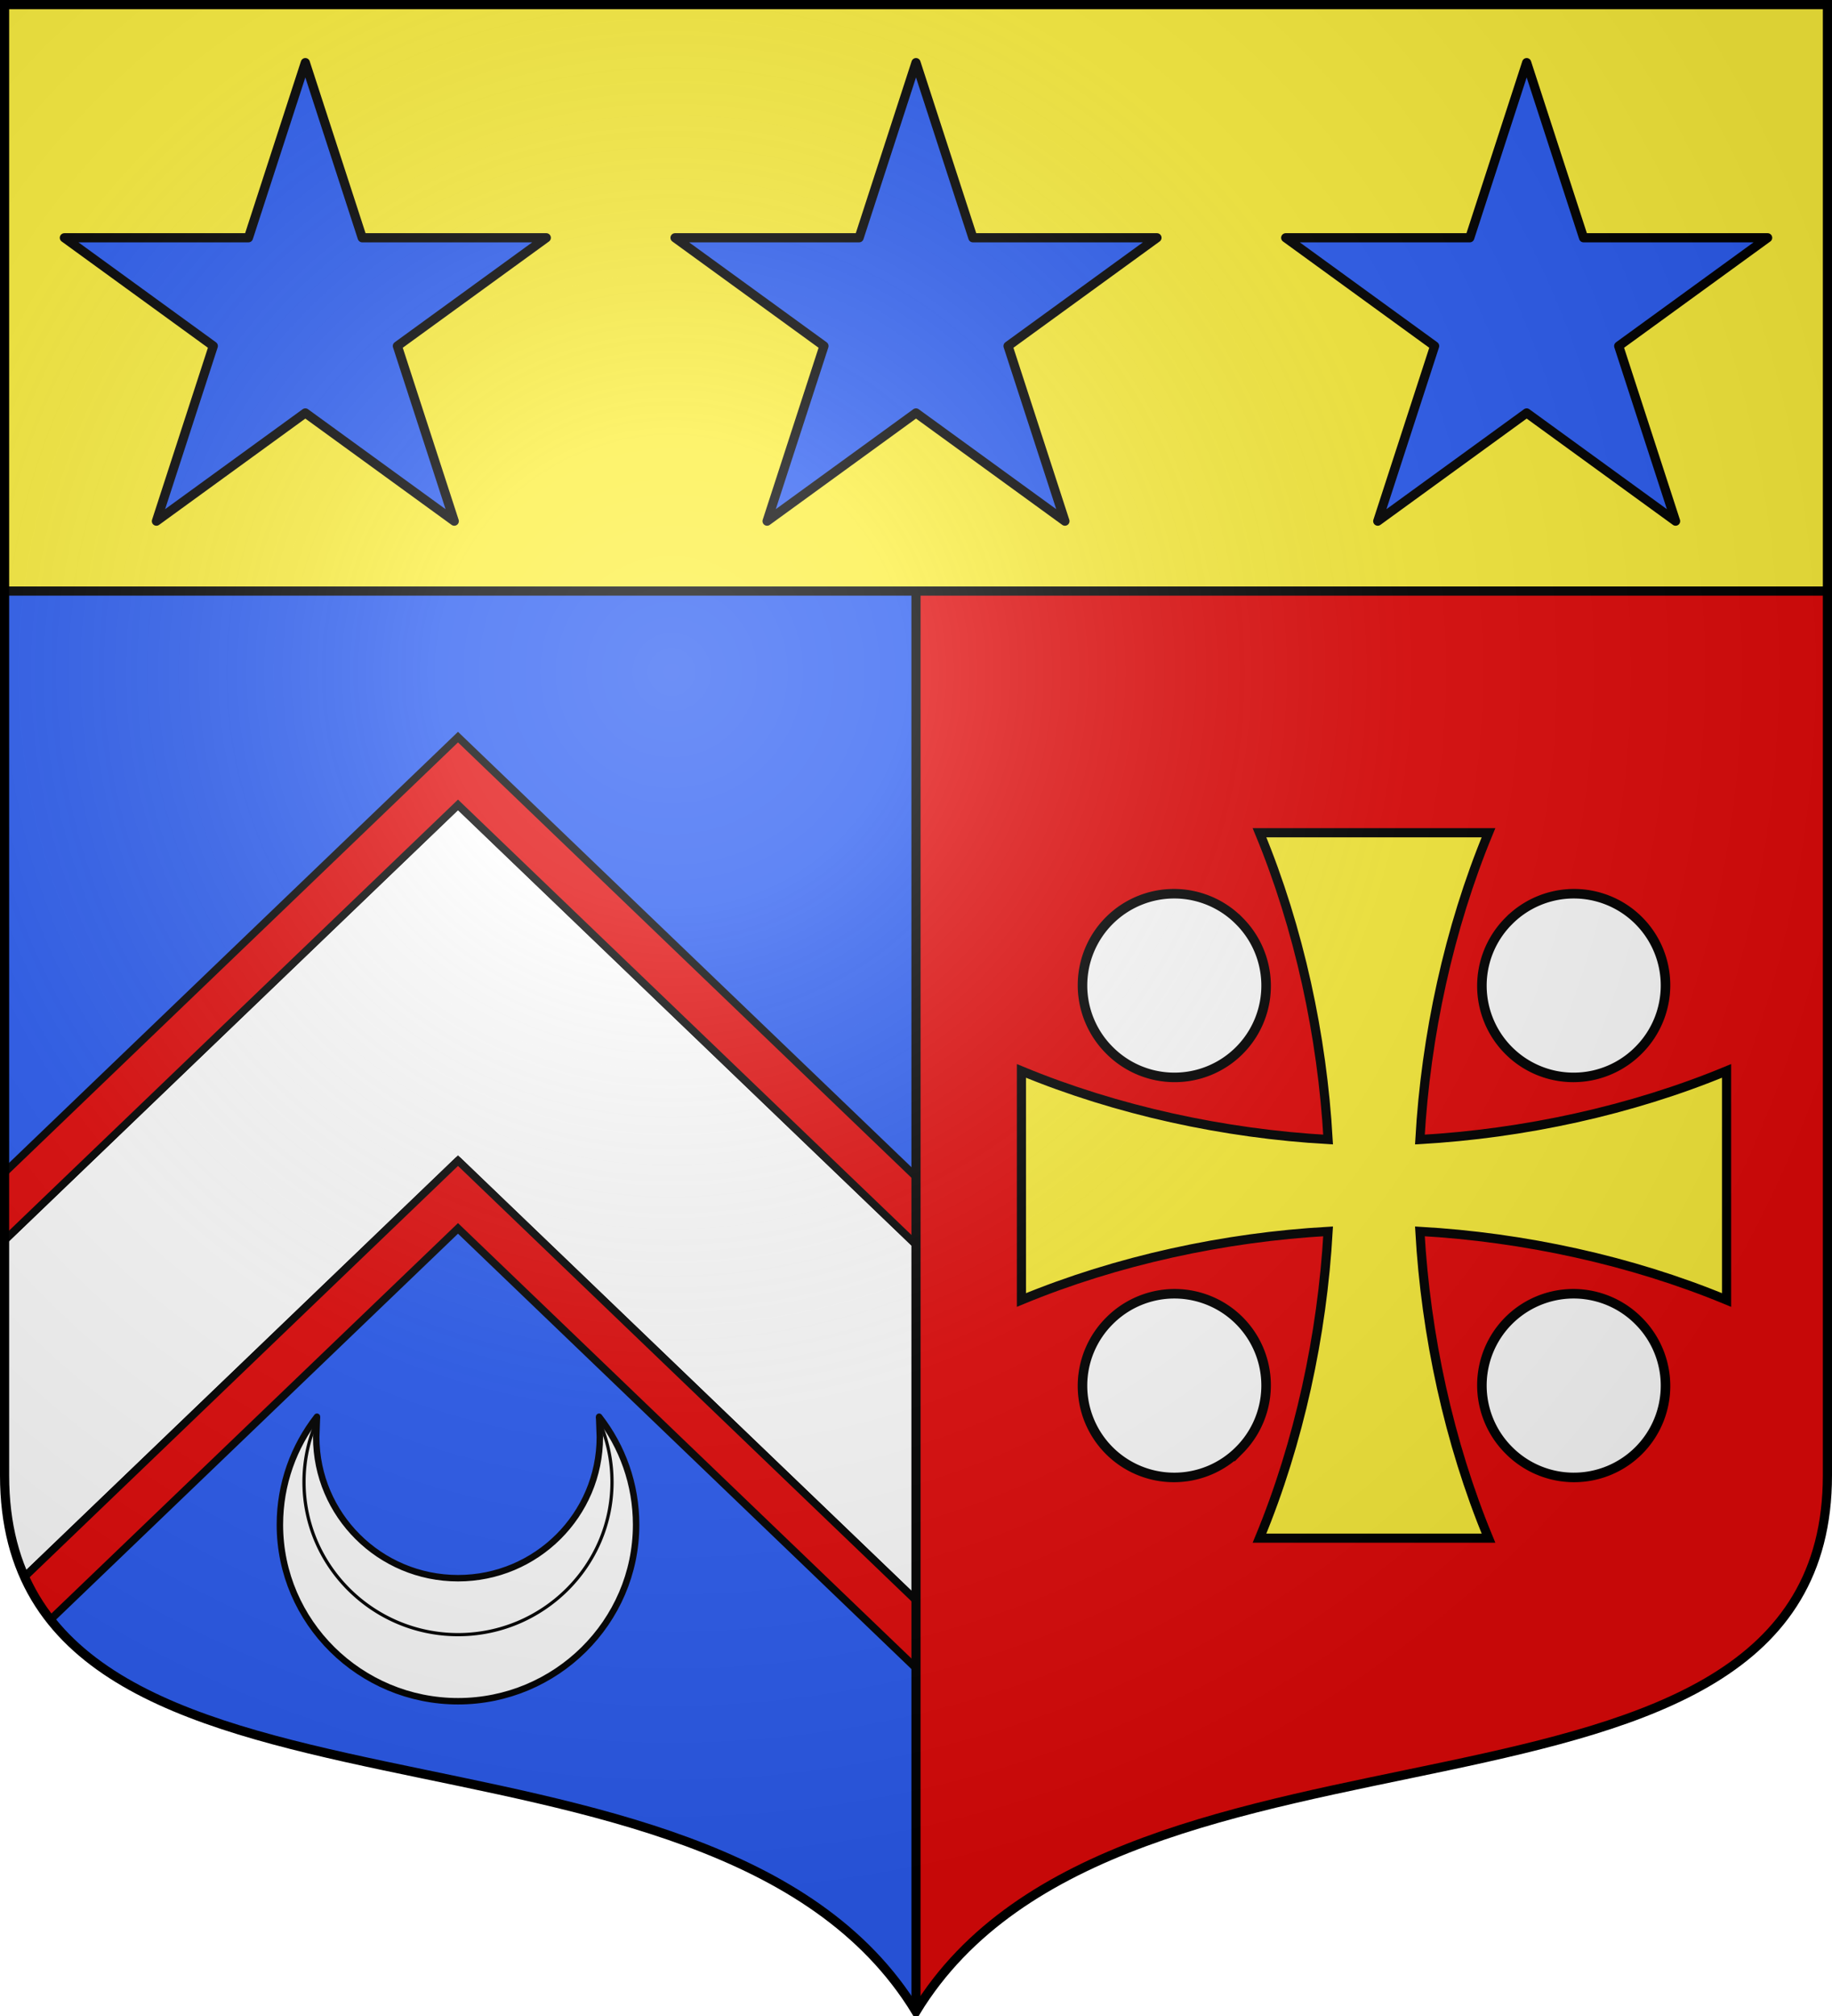
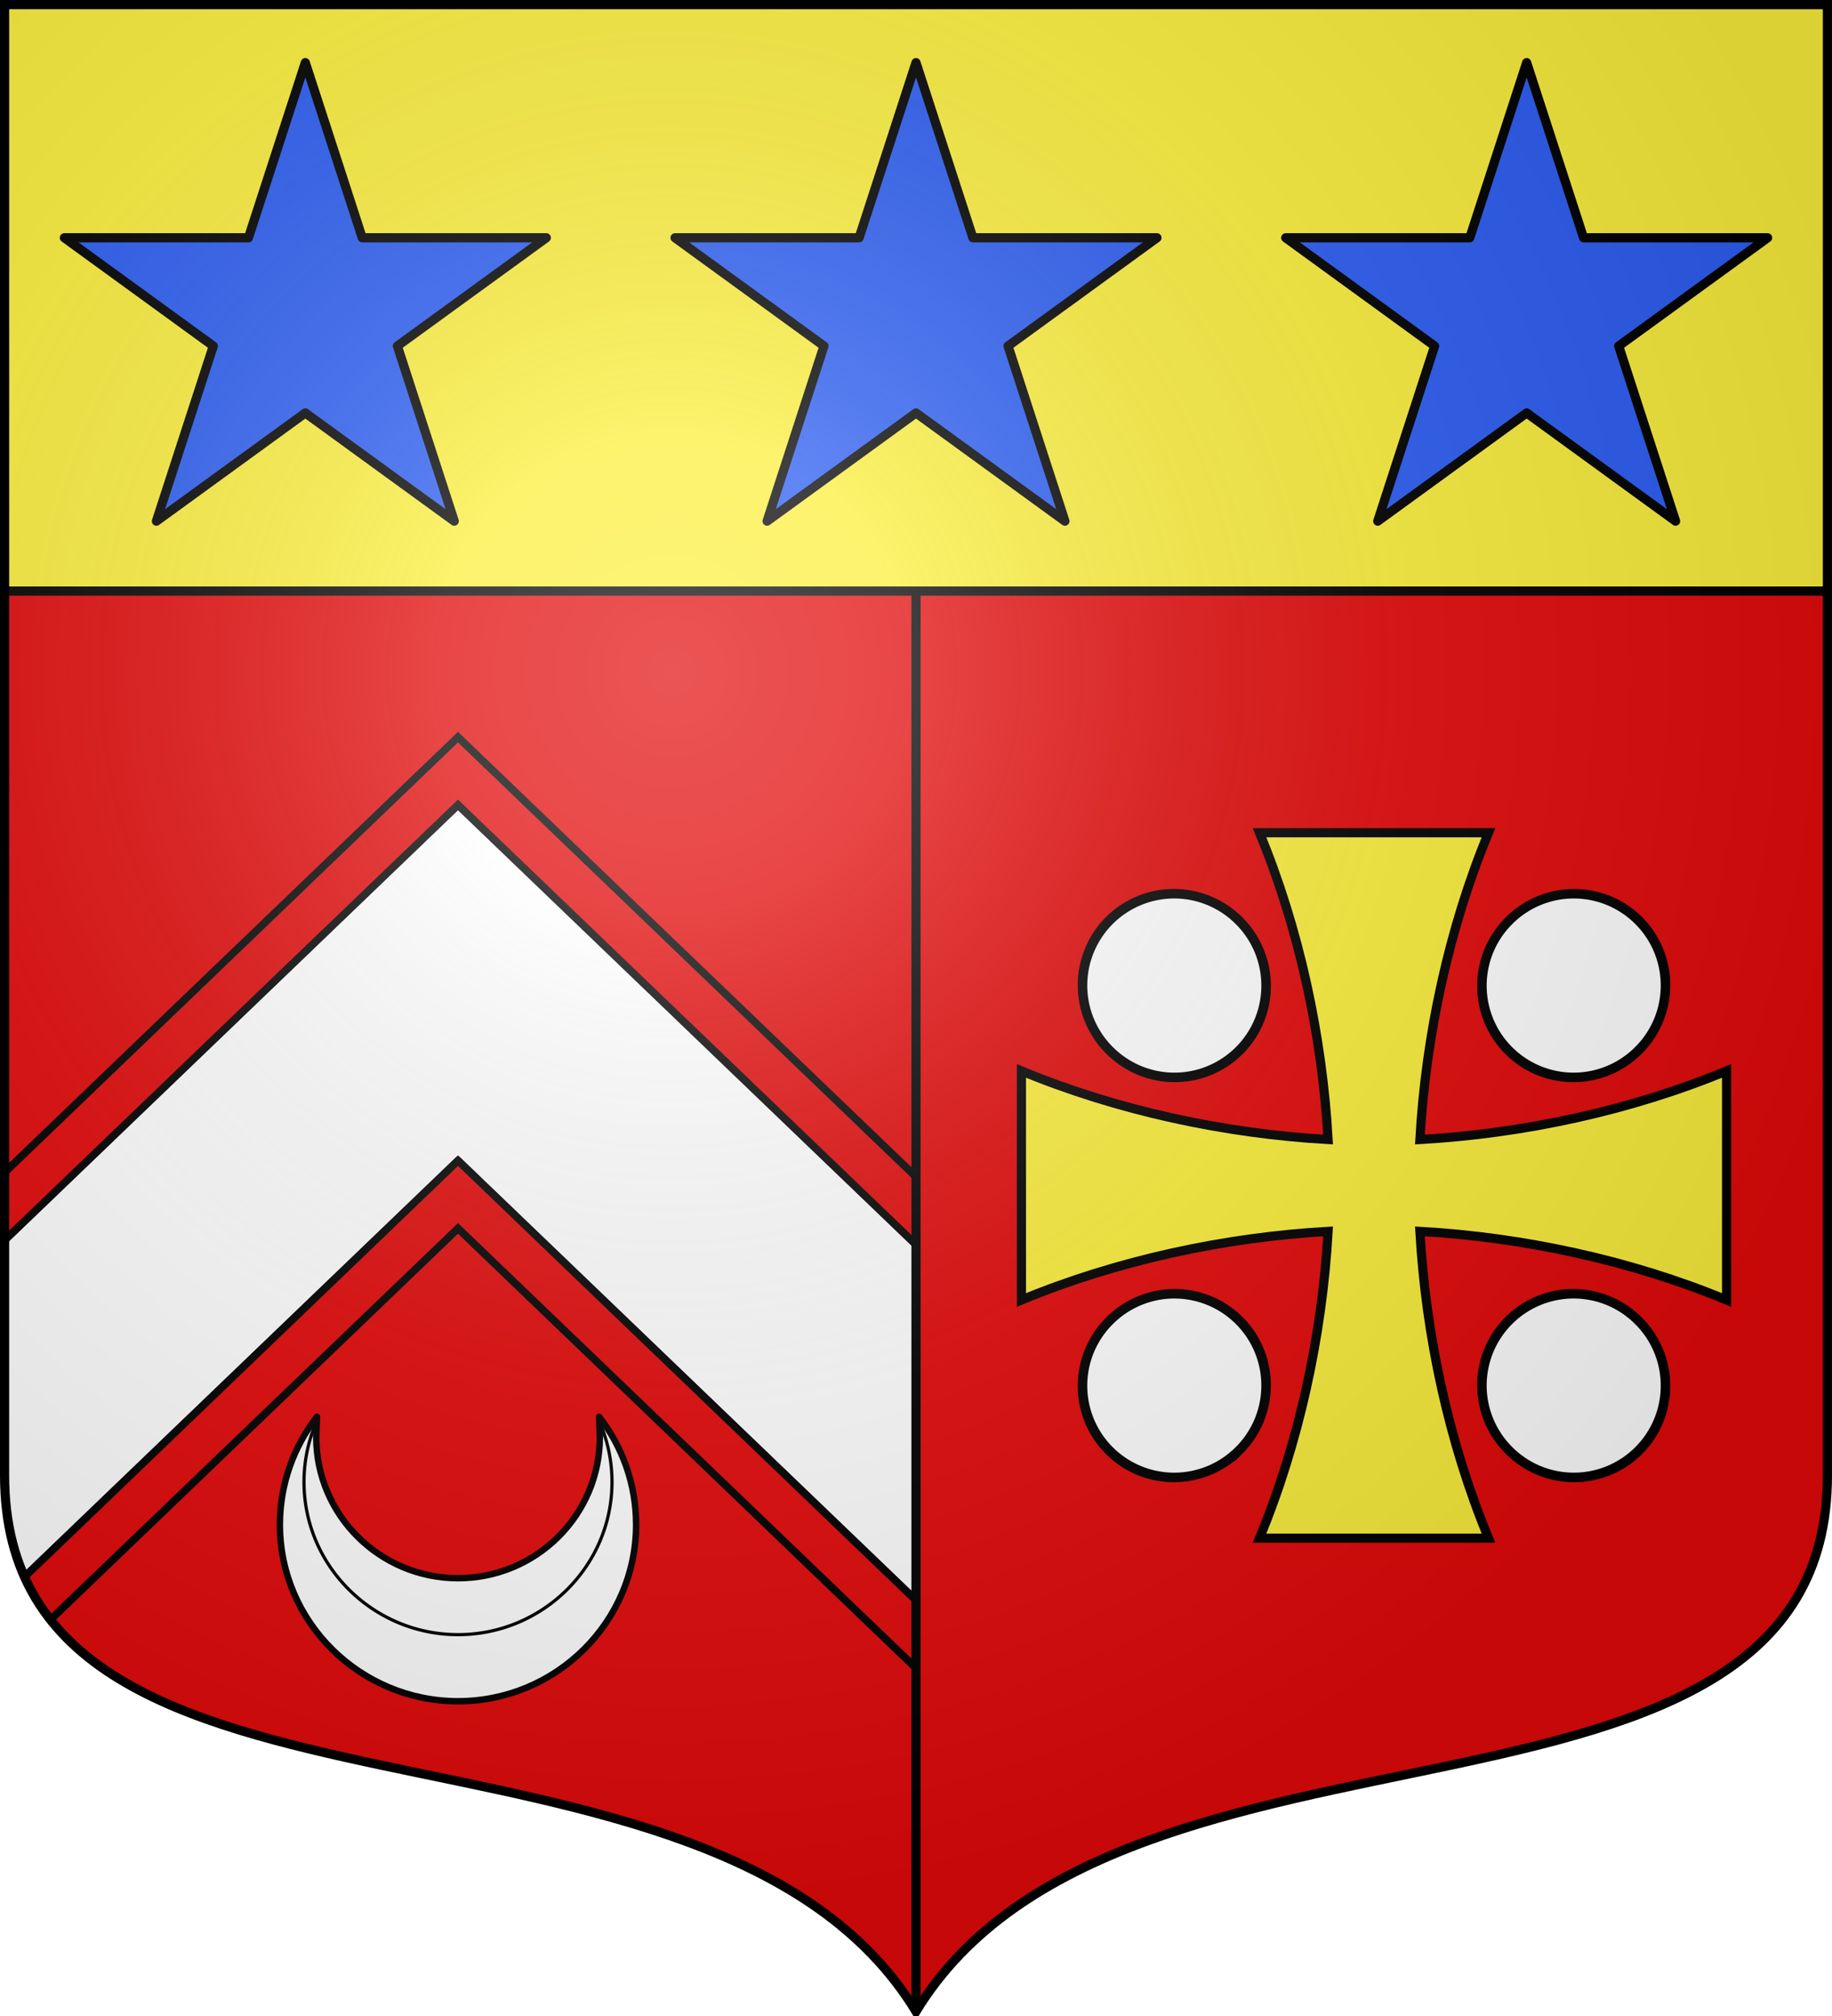
<svg xmlns="http://www.w3.org/2000/svg" xmlns:xlink="http://www.w3.org/1999/xlink" width="600" height="660" version="1.0">
  <defs>
    <radialGradient id="h" cx="-80" cy="-80" r="405" gradientUnits="userSpaceOnUse">
      <stop offset="0" style="stop-color:#fff;stop-opacity:.31" />
      <stop offset=".19" style="stop-color:#fff;stop-opacity:.25" />
      <stop offset=".6" style="stop-color:#6b6b6b;stop-opacity:.125" />
      <stop offset="1" style="stop-color:#000;stop-opacity:.125" />
    </radialGradient>
    <path id="a" d="M-298.5-298.5V183c0 129.055 231.64 65.948 298.5 175.5C66.86 248.948 298.5 312.055 298.5 183v-481.5z" />
  </defs>
  <g transform="translate(0 -392.362)">
    <use xlink:href="#a" width="744.094" height="1052.362" style="fill:#e20909" transform="translate(300 692.362)" />
-     <path d="M1.5 393.862v481.5c0 129.055 231.64 65.948 298.5 175.5v-657z" style="fill:#2b5df2" />
-     <path d="M1.5 393.862h597v192H1.5z" style="fill:#fcef3c;fill-opacity:1;fill-rule:nonzero;stroke:none;stroke-width:1;stroke-linecap:butt;stroke-linejoin:round;stroke-miterlimit:4;stroke-dashoffset:0;stroke-opacity:1" />
+     <path d="M1.5 393.862h597v192H1.5" style="fill:#fcef3c;fill-opacity:1;fill-rule:nonzero;stroke:none;stroke-width:1;stroke-linecap:butt;stroke-linejoin:round;stroke-miterlimit:4;stroke-dashoffset:0;stroke-opacity:1" />
    <path d="M150 263.5 1.5 406.031V483c0 12.88 2.31 23.835 6.531 33.25L150 379.969l150 143.969v-116.47z" style="opacity:1;fill:#fff;fill-opacity:1;fill-rule:nonzero;stroke:#000;stroke-width:2.5;stroke-linecap:butt;stroke-linejoin:round;stroke-miterlimit:4;stroke-dasharray:none;stroke-opacity:1" transform="translate(0 392.362)" />
    <path d="m150 241.313-5.531 5.312L1.5 383.844v22.187L150 263.5l150 143.969V385.28L155.531 246.625z" style="opacity:1;fill:#e20909;fill-opacity:1;fill-rule:nonzero;stroke:#000;stroke-width:2.5;stroke-linecap:butt;stroke-linejoin:miter;stroke-miterlimit:4;stroke-dasharray:none;stroke-dashoffset:0;stroke-opacity:1" transform="translate(0 392.362)" />
    <path d="m150 379.969-5.531 5.312L8.03 516.25a66.5 66.5 0 0 0 8.5 14L150 402.156l150 143.969v-22.187L155.531 385.28z" style="opacity:1;fill:#e20909;fill-opacity:1;fill-rule:nonzero;stroke:#000;stroke-width:2.5;stroke-linecap:butt;stroke-linejoin:miter;stroke-miterlimit:4;stroke-dasharray:none;stroke-dashoffset:0;stroke-opacity:1" transform="translate(0 392.362)" />
    <g style="fill:#fcef3c;display:inline">
-       <path d="M2665.471 1012.94v-87.188" style="fill:#fcef3c;fill-opacity:1;fill-rule:evenodd;stroke:none;stroke-width:1px;stroke-linecap:butt;stroke-linejoin:miter;stroke-opacity:1" transform="translate(-4471.043 648.008)scale(1.406)" />
-     </g>
+       </g>
  </g>
  <path id="g" d="m300 412.862-18.63 57.343h-60.29l48.776 35.433-18.631 57.343L300 527.548l48.775 35.433-18.63-57.343 48.774-35.433h-60.288z" style="fill:#2b5df2;fill-opacity:1;stroke:#000;stroke-width:3;stroke-linecap:butt;stroke-linejoin:round;stroke-miterlimit:4;stroke-dasharray:none;stroke-opacity:1" transform="translate(0 -392.362)" />
  <use xlink:href="#b" width="600" height="660" transform="translate(-200)" />
  <use xlink:href="#c" width="600" height="660" transform="translate(-200)" />
  <use xlink:href="#d" width="600" height="660" transform="translate(-200)" />
  <use xlink:href="#e" width="600" height="660" transform="translate(-200)" />
  <use xlink:href="#f" width="600" height="660" transform="translate(-200)" />
  <use xlink:href="#g" width="600" height="660" transform="translate(-200)" />
  <use xlink:href="#g" width="600" height="660" transform="translate(200)" />
  <path d="M1.5 193.5h597M300 658.5v-465" style="opacity:1;fill:none;fill-opacity:1;fill-rule:nonzero;stroke:#000;stroke-width:3;stroke-linecap:butt;stroke-linejoin:round;stroke-miterlimit:4;stroke-dasharray:none;stroke-dashoffset:0;stroke-opacity:1" />
  <path d="M-289.219 278.625c12.987 31.351 20.555 66.558 22.469 100.438-33.88-1.915-69.086-9.483-100.437-22.47v75c31.35-12.986 66.558-20.554 100.437-22.468-1.914 33.88-9.482 69.086-22.469 100.438h75c-12.986-31.352-20.554-66.559-22.469-100.438 33.88 1.914 69.087 9.482 100.438 22.469v-75c-31.351 12.986-66.558 20.554-100.437 22.469 1.914-33.88 9.482-69.087 22.468-100.438h-75z" style="fill:#fcef3c;stroke:#000;stroke-width:3;stroke-miterlimit:4;stroke-dasharray:none;stroke-opacity:1;display:inline" transform="translate(701.718 -6)" />
  <path d="M-286.028 339.87a29.294 28.393 0 1 1-58.588 0 29.294 28.393 0 1 1 58.587 0z" style="fill:#fff;fill-opacity:1;fill-rule:nonzero;stroke:#000;stroke-width:3;stroke-linecap:butt;stroke-linejoin:miter;stroke-miterlimit:4;stroke-dasharray:none;stroke-dashoffset:0;stroke-opacity:1" transform="rotate(-45 -13.207 -513.11)scale(1.024 1.057)" />
  <path d="M-286.028 339.87a29.294 28.393 0 1 1-58.588 0 29.294 28.393 0 1 1 58.587 0z" style="fill:#fff;fill-opacity:1;fill-rule:nonzero;stroke:#000;stroke-width:3;stroke-linecap:butt;stroke-linejoin:miter;stroke-miterlimit:4;stroke-dasharray:none;stroke-dashoffset:0;stroke-opacity:1" transform="rotate(-135 237.466 -191.867)scale(1.024 -1.057)" />
  <path d="M-286.028 339.87a29.294 28.393 0 1 1-58.588 0 29.294 28.393 0 1 1 58.587 0z" style="fill:#fff;fill-opacity:1;fill-rule:nonzero;stroke:#000;stroke-width:3;stroke-linecap:butt;stroke-linejoin:miter;stroke-miterlimit:4;stroke-dasharray:none;stroke-dashoffset:0;stroke-opacity:1" transform="rotate(45 -950.252 901.242)scale(1.024 -1.057)" />
  <path d="M-286.028 339.87a29.294 28.393 0 1 1-58.588 0 29.294 28.393 0 1 1 58.587 0z" style="fill:#fff;fill-opacity:1;fill-rule:nonzero;stroke:#000;stroke-width:3;stroke-linecap:butt;stroke-linejoin:miter;stroke-miterlimit:4;stroke-dasharray:none;stroke-dashoffset:0;stroke-opacity:1" transform="rotate(135 76.695 580.003)scale(1.024 1.057)" />
  <path d="M143.649 67.466c-10.8 13.885-17.25 31.31-17.25 50.22 0 45.318 37.369 82.093 82.875 82.093s82.843-36.775 82.843-82.094c0-18.909-6.418-36.334-17.218-50.219l.343 9.438c0 36.255-29.564 65.656-65.968 65.656s-65.969-29.401-65.969-65.656z" style="fill:#fff;fill-opacity:1;fill-rule:nonzero;stroke:#000;stroke-width:3;stroke-linecap:butt;stroke-linejoin:round;marker:none;marker-start:none;marker-mid:none;marker-end:none;stroke-miterlimit:4;stroke-dasharray:none;stroke-dashoffset:0;stroke-opacity:1;visibility:visible;display:inline;overflow:visible" transform="translate(2.682 416.311)scale(.704)" />
  <path d="M144.492 67.466a70.3 70.3 0 0 0-6.875 30.375c0 39.18 32.315 70.97 71.657 70.97s71.625-31.79 71.625-70.97a70.4 70.4 0 0 0-6.875-30.375" style="fill:none;fill-opacity:1;fill-rule:nonzero;stroke:#000;stroke-width:1.5;stroke-linecap:butt;stroke-linejoin:round;marker:none;marker-start:none;marker-mid:none;marker-end:none;stroke-miterlimit:4;stroke-dasharray:none;stroke-dashoffset:0;stroke-opacity:1;visibility:visible;display:inline;overflow:visible" transform="translate(2.682 416.311)scale(.704)" />
  <use xlink:href="#a" width="744.094" height="1052.362" style="fill:url(#h)" transform="translate(300 300)" />
  <use xlink:href="#a" width="744.094" height="1052.362" style="fill:none;stroke:#000;stroke-width:3" transform="translate(300 300)" />
</svg>